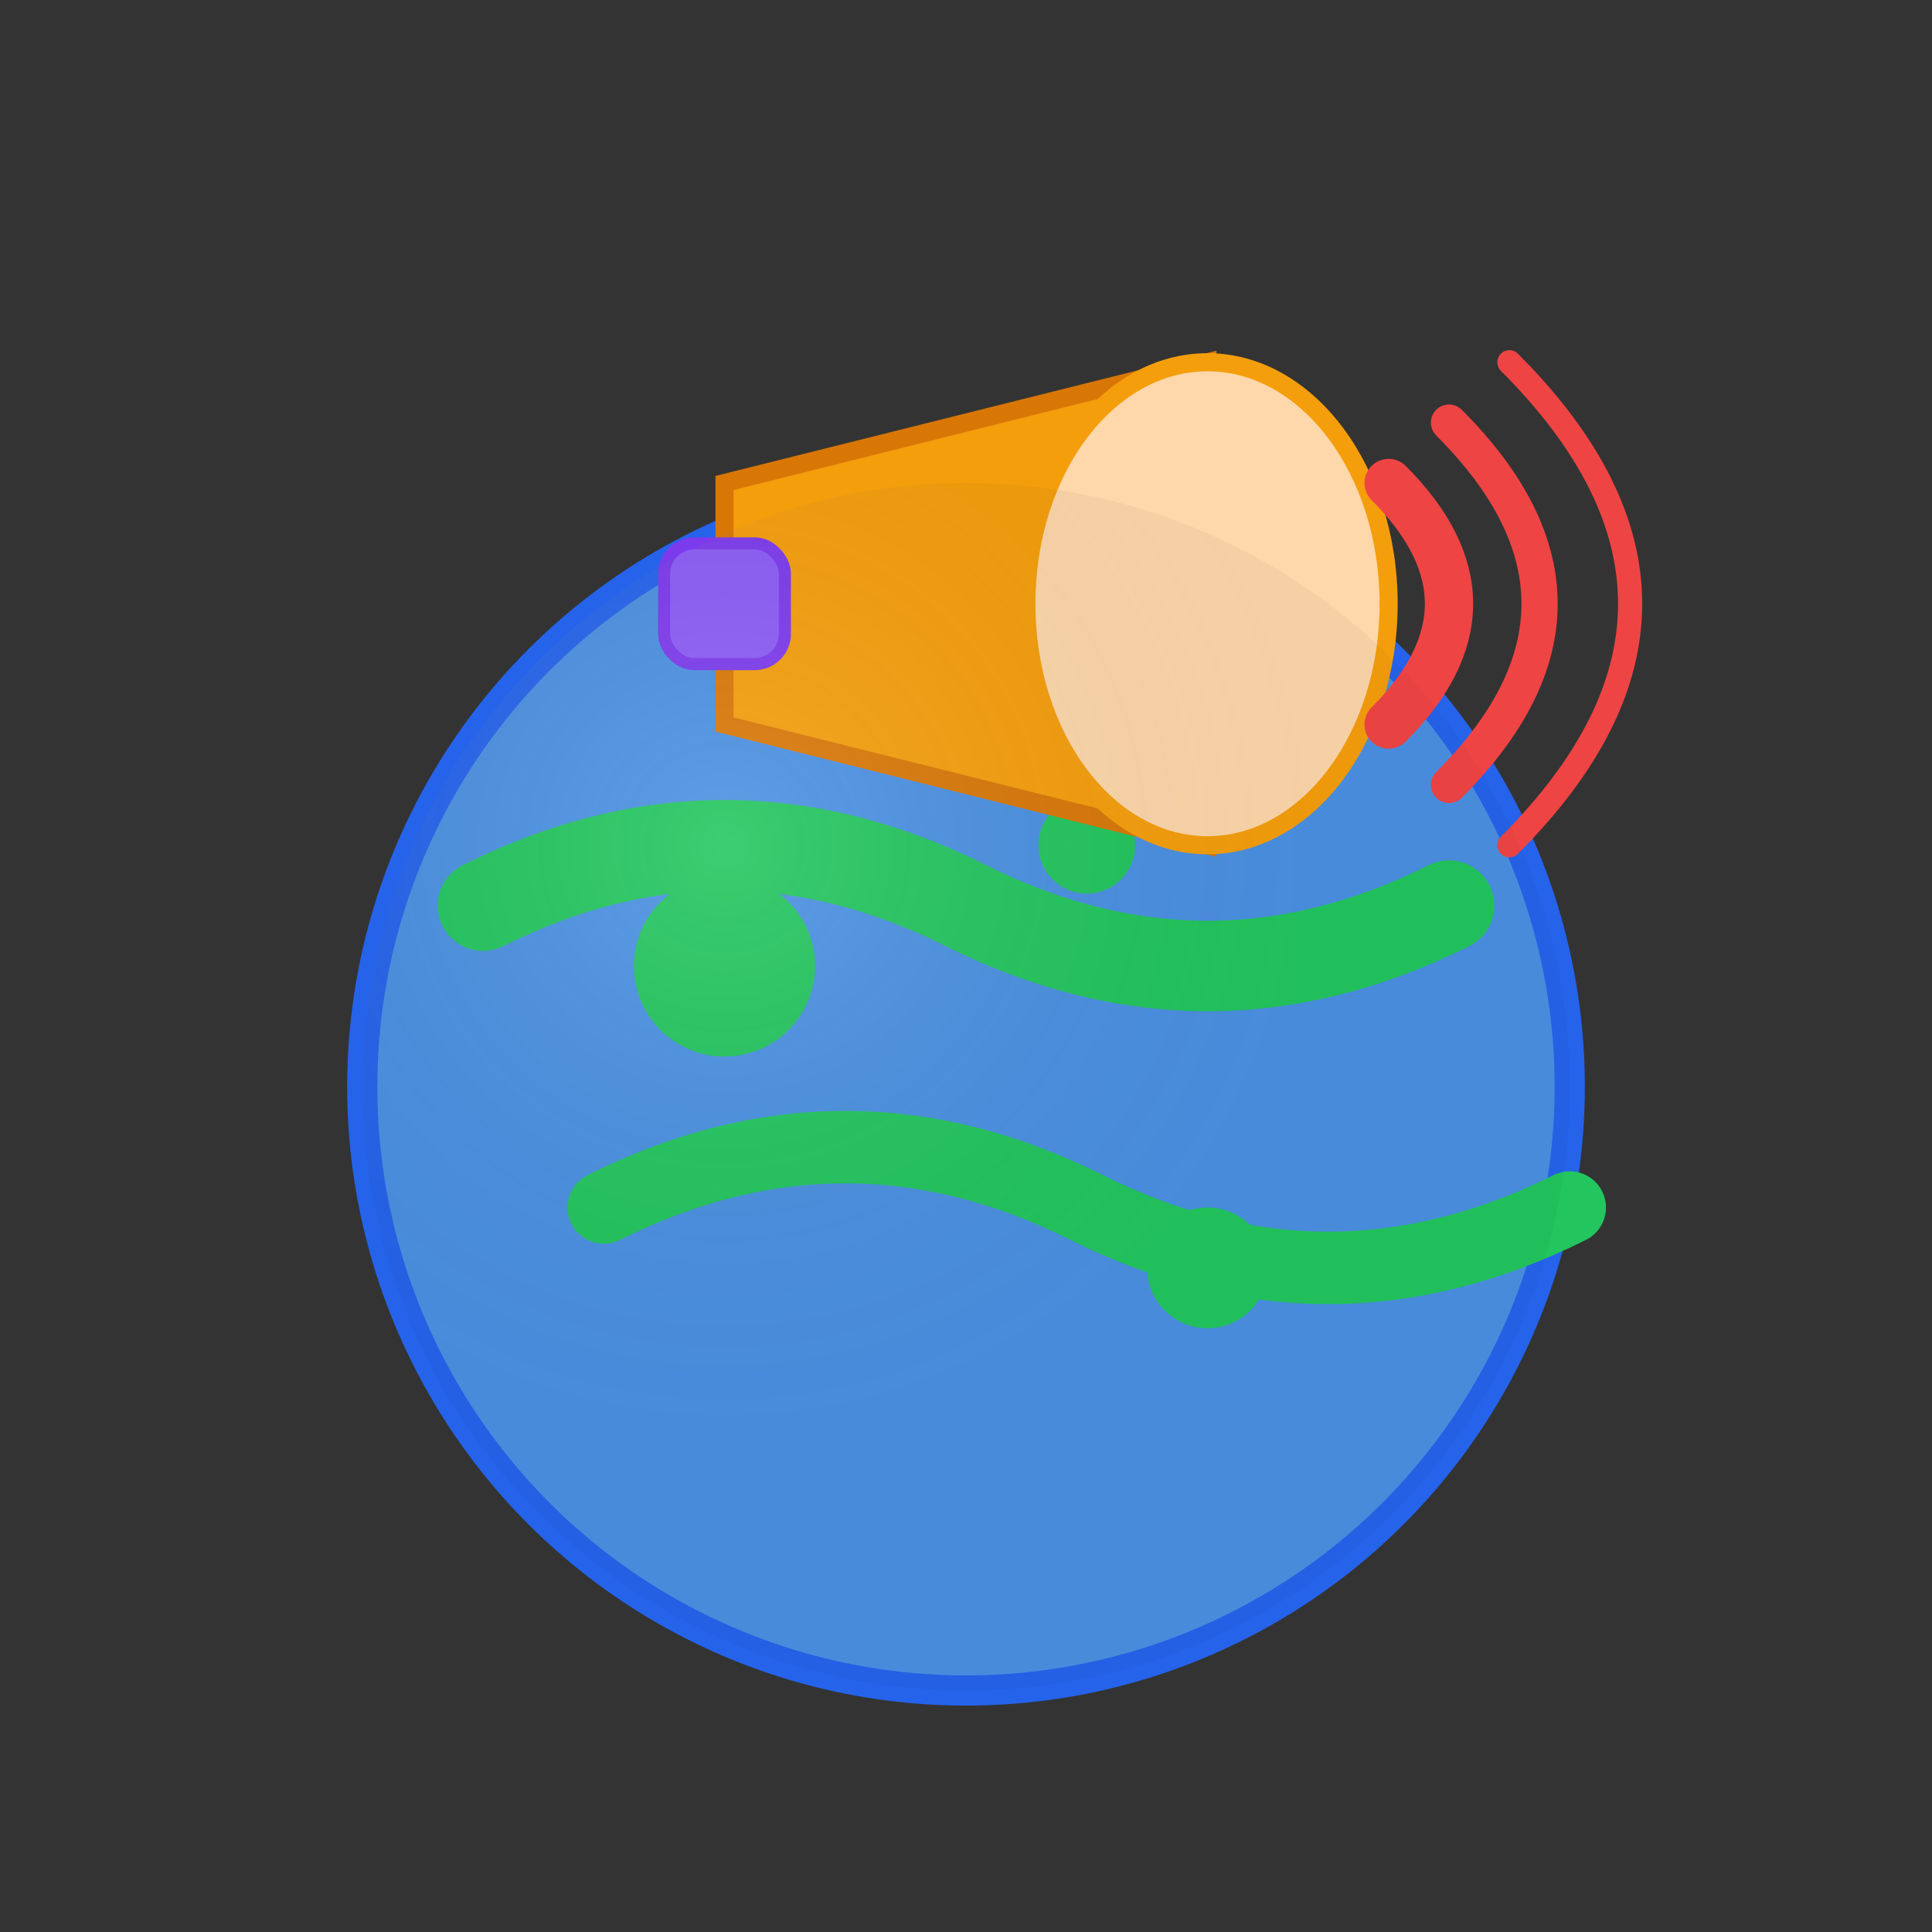
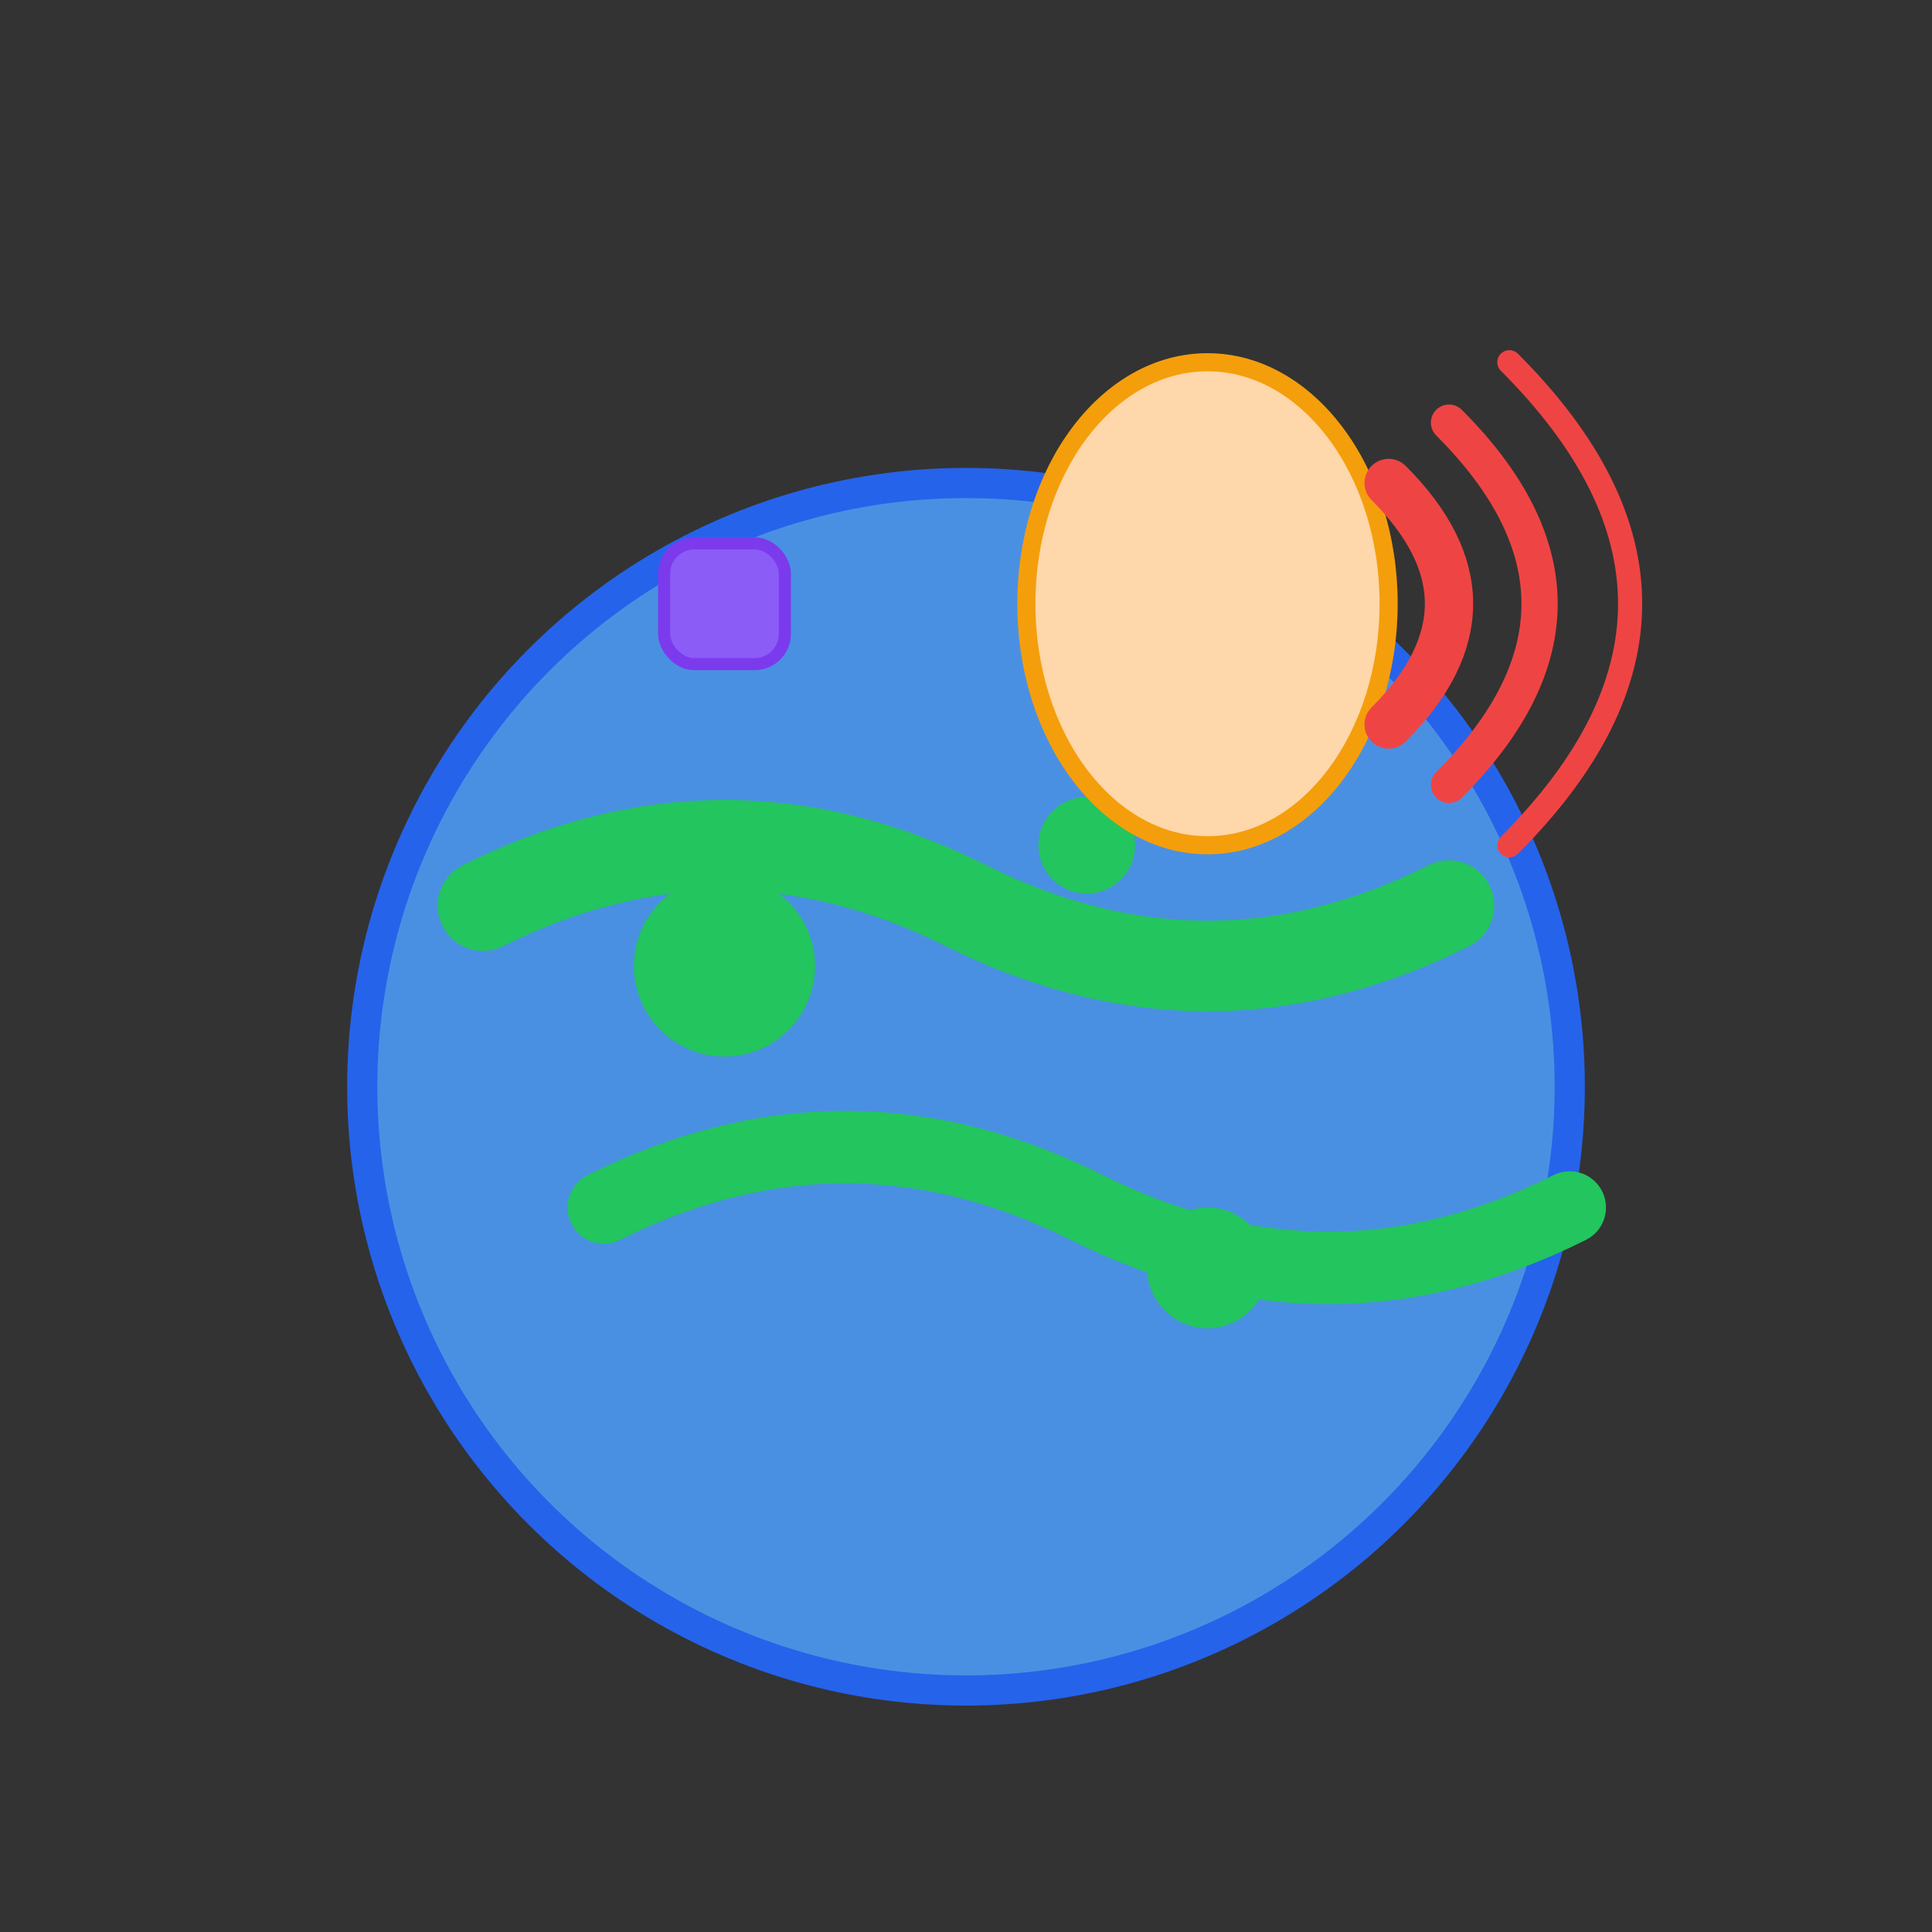
<svg xmlns="http://www.w3.org/2000/svg" viewBox="0 0 32 32" width="32" height="32">
  <rect x="0" y="0" width="32" height="32" fill="#333333" stroke="none" />
  <circle cx="16" cy="18" r="10" fill="#4A90E2" stroke="#2563EB" stroke-width="0.5" />
  <path d="M8 15 Q12 13 16 15 Q20 17 24 15" fill="none" stroke="#22C55E" stroke-width="1.5" stroke-linecap="round" />
  <path d="M10 20 Q14 18 18 20 Q22 22 26 20" fill="none" stroke="#22C55E" stroke-width="1.2" stroke-linecap="round" />
  <circle cx="12" cy="16" r="1.5" fill="#22C55E" />
  <circle cx="20" cy="21" r="1" fill="#22C55E" />
  <circle cx="18" cy="14" r="0.8" fill="#22C55E" />
  <g transform="translate(14, 6)">
-     <path d="M-2 2 L6 0 L6 8 L-2 6 Z" fill="#F59E0B" stroke="#D97706" stroke-width="0.3" />
    <ellipse cx="6" cy="4" rx="3" ry="4" fill="#FED7AA" stroke="#F59E0B" stroke-width="0.3" />
    <rect x="-3" y="3" width="2" height="2" rx="0.5" fill="#8B5CF6" stroke="#7C3AED" stroke-width="0.2" />
    <path d="M9 2 Q11 4 9 6" fill="none" stroke="#EF4444" stroke-width="0.8" stroke-linecap="round" />
    <path d="M10 1 Q13 4 10 7" fill="none" stroke="#EF4444" stroke-width="0.6" stroke-linecap="round" />
    <path d="M11 0 Q15 4 11 8" fill="none" stroke="#EF4444" stroke-width="0.4" stroke-linecap="round" />
  </g>
-   <circle cx="16" cy="18" r="10" fill="url(#earthGradient)" opacity="0.3" />
  <defs>
    <radialGradient id="earthGradient" cx="0.3" cy="0.3">
      <stop offset="0%" stop-color="white" stop-opacity="0.4" />
      <stop offset="100%" stop-color="black" stop-opacity="0.1" />
    </radialGradient>
  </defs>
</svg>